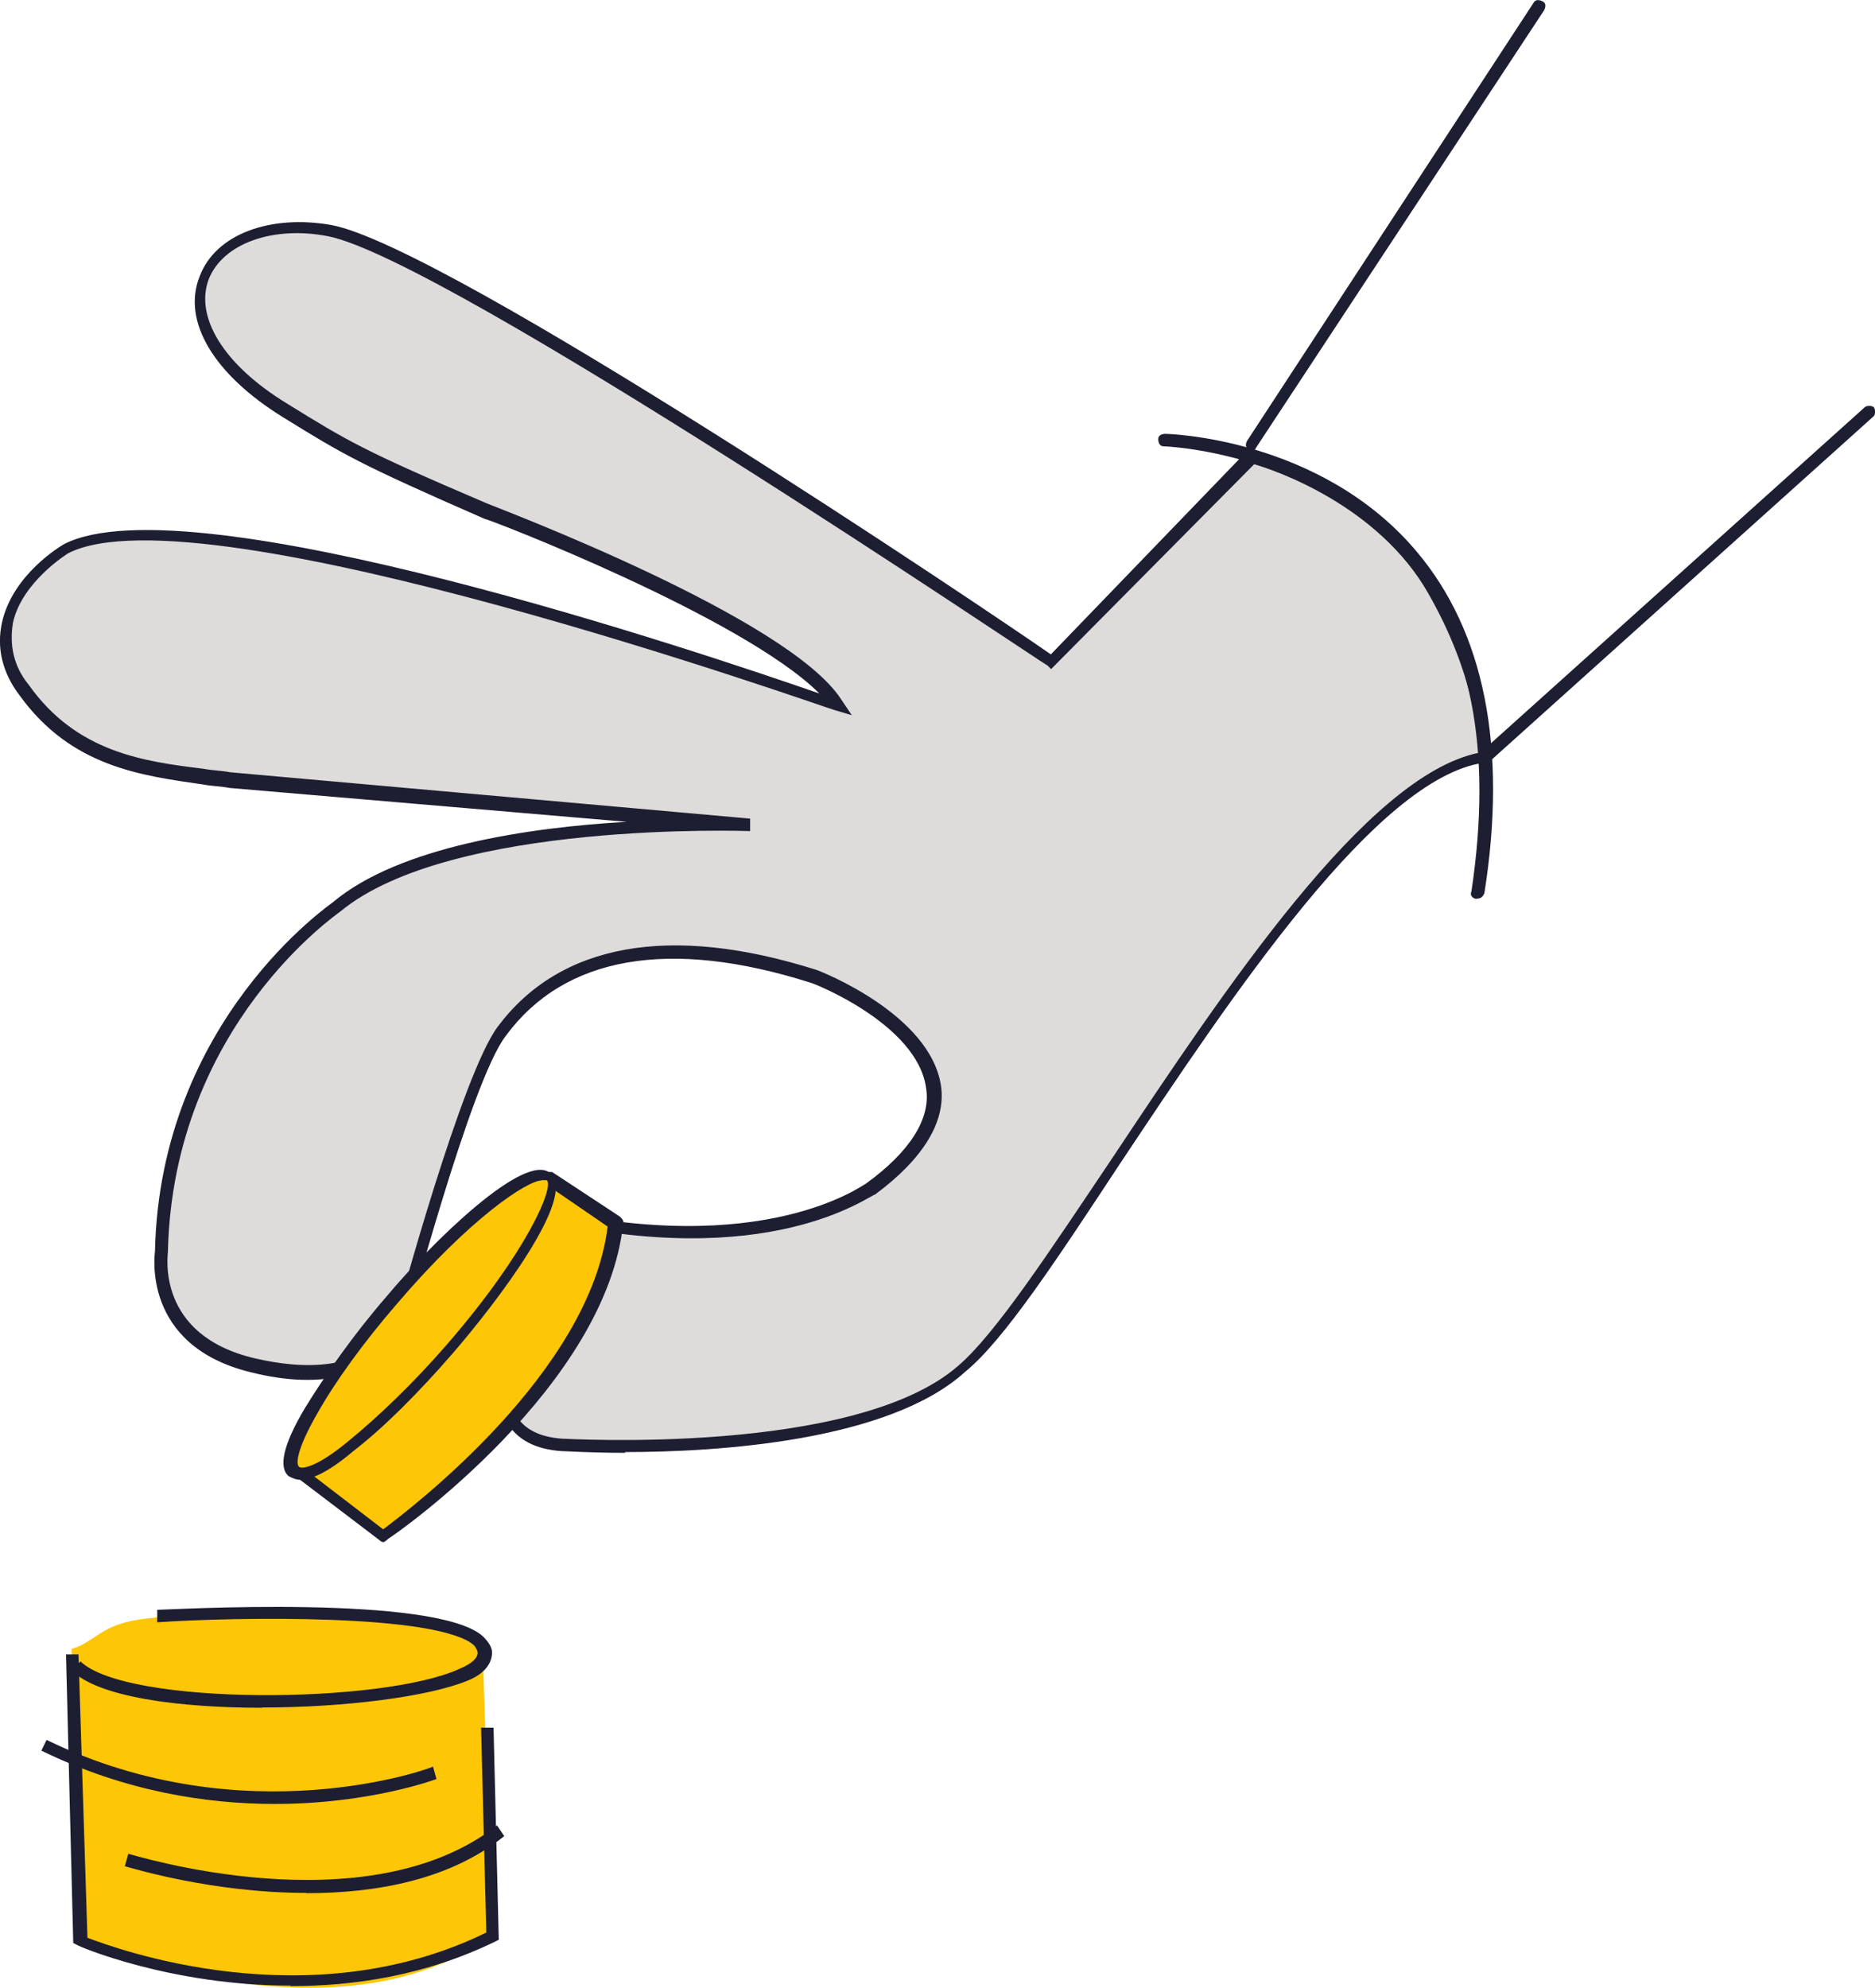
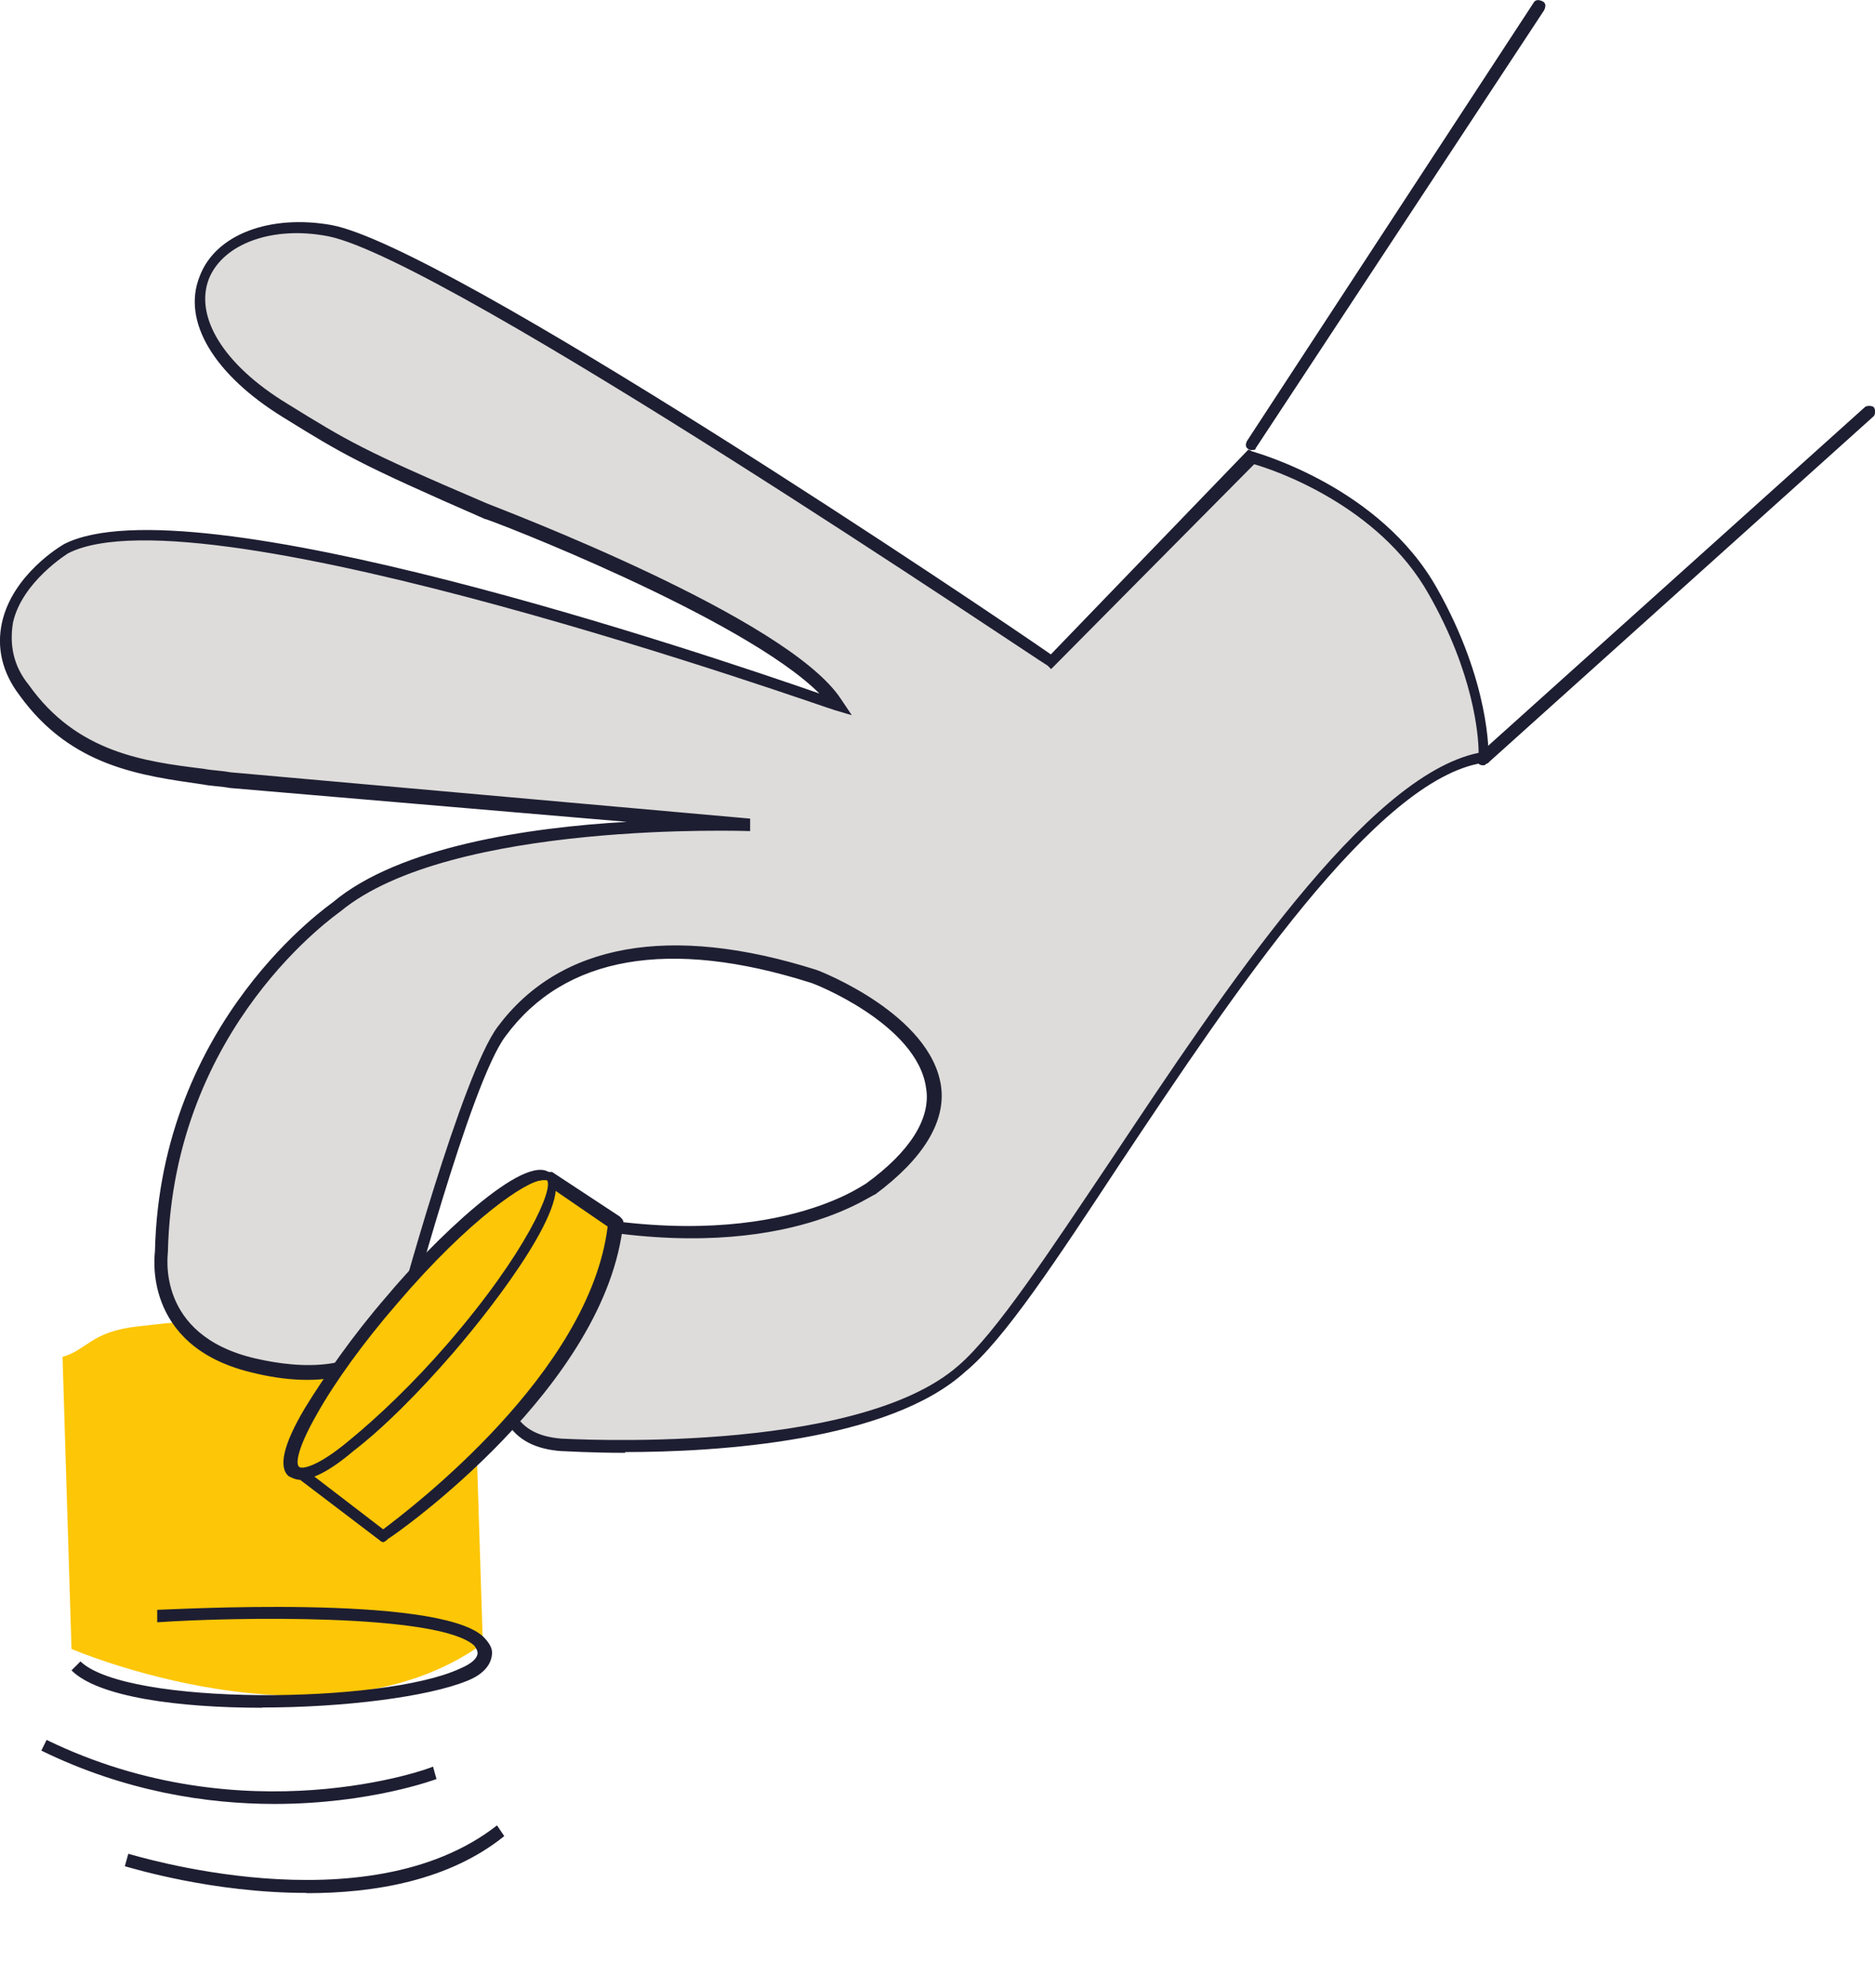
<svg xmlns="http://www.w3.org/2000/svg" id="Layer_2" data-name="Layer 2" viewBox="0 0 75.26 79.77">
  <defs>
    <style> .cls-1 { fill: none; } .cls-2 { fill: #fdc606; } .cls-3 { fill: #1e1e32; } .cls-4 { fill: #dddcda; } </style>
  </defs>
  <g id="Layer_1-2" data-name="Layer 1">
    <g>
-       <path class="cls-2" d="M2.87,66.17l.36,11.72s10.15,4.36,16.51-.21l-.36-11.37s-2.22-2.72-13.51-1.36c-1.86.21-2,.93-3,1.22Z" />
+       <path class="cls-2" d="M2.87,66.17s10.15,4.36,16.51-.21l-.36-11.37s-2.22-2.72-13.51-1.36c-1.86.21-2,.93-3,1.22Z" />
      <g>
        <path class="cls-4" d="M59.55,30.43c-6.79,1-16.58,20.73-20.87,24.52s-16.08,3-16.08,3c-5-.29-1-9.29-1-9.29,9.29,2.22,13.37-1,13.37-1,6.86-5-2.29-8.58-2.29-8.58-8.08-2.5-11.22.5-12.51,2.22-1.43,1.93-4.07,11.87-4.07,11.87-1.43,2.36-4.5,1.86-5.86,1.5-4.29-1-3.72-4.57-3.72-4.57.29-9.29,7.08-13.87,7.08-13.87,4.43-3.65,16.51-3.15,16.51-3.15l-20.87-1.79c-2.72-.36-6-.36-8.29-3.57-2.36-3.36,1.64-5.72,1.64-5.72,5.5-2.79,30.95,6.29,30.95,6.29-2-3.29-14.01-7.79-14.01-7.79-5-2.22-5.65-2.5-8.08-4-6.22-3.86-3-8.15,1.79-7.22s28.95,17.3,28.95,17.3l8.08-8.15s5,1.36,7.29,5.43c2.07,3.72,2,6.58,2,6.58Z" />
        <path class="cls-3" d="M25.1,58.3c-1.43,0-2.43-.07-2.57-.07-1-.07-1.79-.43-2.22-1.22-1.57-2.5.86-8.22,1-8.43l.07-.21.21.07c9.08,2.14,13.08-.93,13.15-.93,1.79-1.29,2.64-2.64,2.43-3.86-.36-2.57-4.57-4.22-4.65-4.22-5.65-1.79-9.86-1.07-12.22,2.14-1.43,1.86-4,11.72-4.07,11.79v.07c-1.07,1.79-3.29,2.36-6.15,1.64-4.43-1.07-3.86-4.79-3.86-4.86.21-9.29,7.08-13.94,7.15-14.01,2.64-2.22,7.86-3,11.79-3.22l-15.94-1.36c-.36-.07-.71-.07-1.07-.14-2.5-.36-5.29-.71-7.36-3.57-.71-.93-.93-1.93-.71-2.93.43-1.93,2.36-3.07,2.5-3.15,5.08-2.57,25.8,4.43,30.31,6-3.07-3.07-13.3-7.01-13.44-7.01-5.08-2.22-5.65-2.57-8.08-4.07-2.79-1.72-4.07-3.86-3.36-5.65.64-1.72,2.86-2.5,5.29-2.07,4.65.86,26.52,15.58,28.88,17.23l7.93-8.22.14.07c.21.07,5.15,1.43,7.43,5.5,2.14,3.79,2.07,6.65,2.07,6.79v.21h-.21c-4.29.64-10.01,9.22-14.58,16.08-2.5,3.79-4.65,7.08-6.22,8.36-3.07,2.79-9.94,3.22-13.65,3.22ZM21.67,48.94c-.43,1-2.29,5.72-1,7.79.36.64,1,.93,1.86,1,.14,0,11.79.71,15.94-2.93,1.5-1.29,3.65-4.57,6.15-8.29,4.57-6.86,10.22-15.37,14.73-16.3,0-.71-.21-3.22-2-6.36-2-3.57-6.22-5-7.01-5.22l-8.15,8.22-.14-.14c-.29-.14-24.16-16.3-28.88-17.23-2.22-.43-4.22.29-4.79,1.72-.57,1.5.57,3.43,3.15,5,2.43,1.5,3,1.86,8.01,4,.5.21,12.08,4.57,14.22,7.86l.43.64-.71-.21c-.29-.07-25.38-9.01-30.74-6.29,0,0-1.86,1.14-2.22,2.79-.14.86,0,1.72.64,2.5,1.93,2.72,4.65,3.07,7.01,3.36.36.07.71.07,1.07.14l20.87,1.86v.5c-.14,0-12.01-.43-16.44,3.22-.07.07-6.72,4.57-6.93,13.65,0,.14-.5,3.36,3.5,4.29,1.86.43,4.36.57,5.58-1.36.21-.79,2.72-10.01,4.15-11.94,2.5-3.36,6.93-4.15,12.8-2.29.21.07,4.57,1.79,5,4.65.21,1.43-.71,2.93-2.64,4.36-.29.07-4.29,3.15-13.44,1Z" />
      </g>
-       <path class="cls-3" d="M11.66,79.68c-4.79,0-8.51-1.57-8.58-1.64l-.14-.07-.29-11.58h.5l.36,11.37c1.14.43,8.86,3.29,16.01-.21l-.21-8.22h.5l.21,8.51-.14.07c-2.79,1.36-5.65,1.79-8.22,1.79Z" />
      <path class="cls-3" d="M10.52,68.53c-3.36,0-6.58-.43-7.65-1.5l.36-.36c1.86,1.79,12.15,1.72,15.23.29.5-.21.71-.43.71-.64,0-.07-.07-.21-.14-.29-1.43-1.29-9.65-1.14-12.72-.93v-.5c.43,0,11.22-.64,13.08,1.07.21.21.36.43.36.64,0,.43-.29.86-1,1.14-1.57.64-4.93,1.07-8.22,1.07Z" />
      <path class="cls-3" d="M11.02,72.39c-2.72,0-6-.5-9.36-2.14l.21-.43c7.93,3.86,15.44,1.14,15.51,1.07l.14.5s-2.64,1-6.5,1Z" />
      <path class="cls-3" d="M12.3,75.96c-3.79,0-7.01-1-7.29-1.07l.14-.5c.07,0,9.51,3,14.8-1.14l.29.43c-2.22,1.79-5.22,2.29-7.93,2.29Z" />
      <g>
        <path class="cls-2" d="M21.95,47.3s-3.93,9.01-9.94,11.87l3.29,2.5s8.65-6,9.29-12.51l-2.64-1.86Z" />
        <path class="cls-3" d="M15.38,61.88q-.07,0-.14-.07l-3.29-2.5c-.07-.07-.07-.14-.07-.21s.07-.14.14-.21c5.79-2.79,9.72-11.65,9.79-11.72,0-.07.07-.14.14-.14h.21l2.72,1.79c.07.07.14.14.14.21-.64,6.58-9.08,12.51-9.44,12.72-.14.14-.21.14-.21.14ZM12.59,59.23l2.79,2.14c1.14-.86,8.29-6.29,9.01-12.15l-2.29-1.57c-.71,1.5-4.29,8.72-9.51,11.58Z" />
      </g>
      <g>
        <ellipse class="cls-2" cx="16.88" cy="53.17" rx="7.79" ry="1.5" transform="translate(-34.4 31.21) rotate(-49.2)" />
        <path class="cls-3" d="M12.02,59.38c-.14,0-.29-.07-.43-.14-.43-.36-.21-1.29.64-2.72.79-1.29,1.93-2.93,3.29-4.5,1.79-2.14,5.58-5.86,6.58-4.93,1.07.93-2.14,5.15-3.93,7.22h0c-1.36,1.57-2.79,3-4,3.93-.93.79-1.64,1.14-2.14,1.14ZM21.74,47.37c-.57,0-2.86,1.5-5.79,4.93-1.36,1.57-2.5,3.15-3.22,4.43-.86,1.5-.86,2.07-.71,2.14.07.07.64.07,2-1.07,1.14-.93,2.57-2.29,3.93-3.86h0c3.22-3.72,4.29-6.29,4-6.58h-.21Z" />
      </g>
-       <path class="cls-3" d="M59.27,36.07h0c-.14,0-.29-.14-.21-.29.86-5.72,0-10.15-2.64-13.3-3.72-4.36-9.65-4.57-9.72-4.57-.14,0-.21-.14-.21-.29s.14-.21.29-.21c.07,0,6.22.14,10.08,4.72,2.72,3.22,3.65,7.86,2.72,13.72-.07.14-.14.21-.29.21Z" />
      <g>
        <line class="cls-1" x1="61.77" y1=".26" x2="50.19" y2="17.85" />
        <path class="cls-3" d="M50.19,18.06h0c-.21-.07-.21-.21-.14-.36L61.55.12c.07-.14.21-.14.36-.07s.14.21.07.36l-11.58,17.58c0,.07-.07.07-.21.07Z" />
      </g>
      <g>
-         <line class="cls-1" x1="74.99" y1="16.49" x2="59.55" y2="30.43" />
        <path class="cls-3" d="M59.55,30.71c-.07,0-.14,0-.21-.07-.07-.07-.07-.29,0-.36l15.51-13.94c.07-.07.29-.07.36,0s.07.29,0,.36l-15.51,13.94c-.07,0-.07.07-.14.07Z" />
      </g>
    </g>
  </g>
</svg>